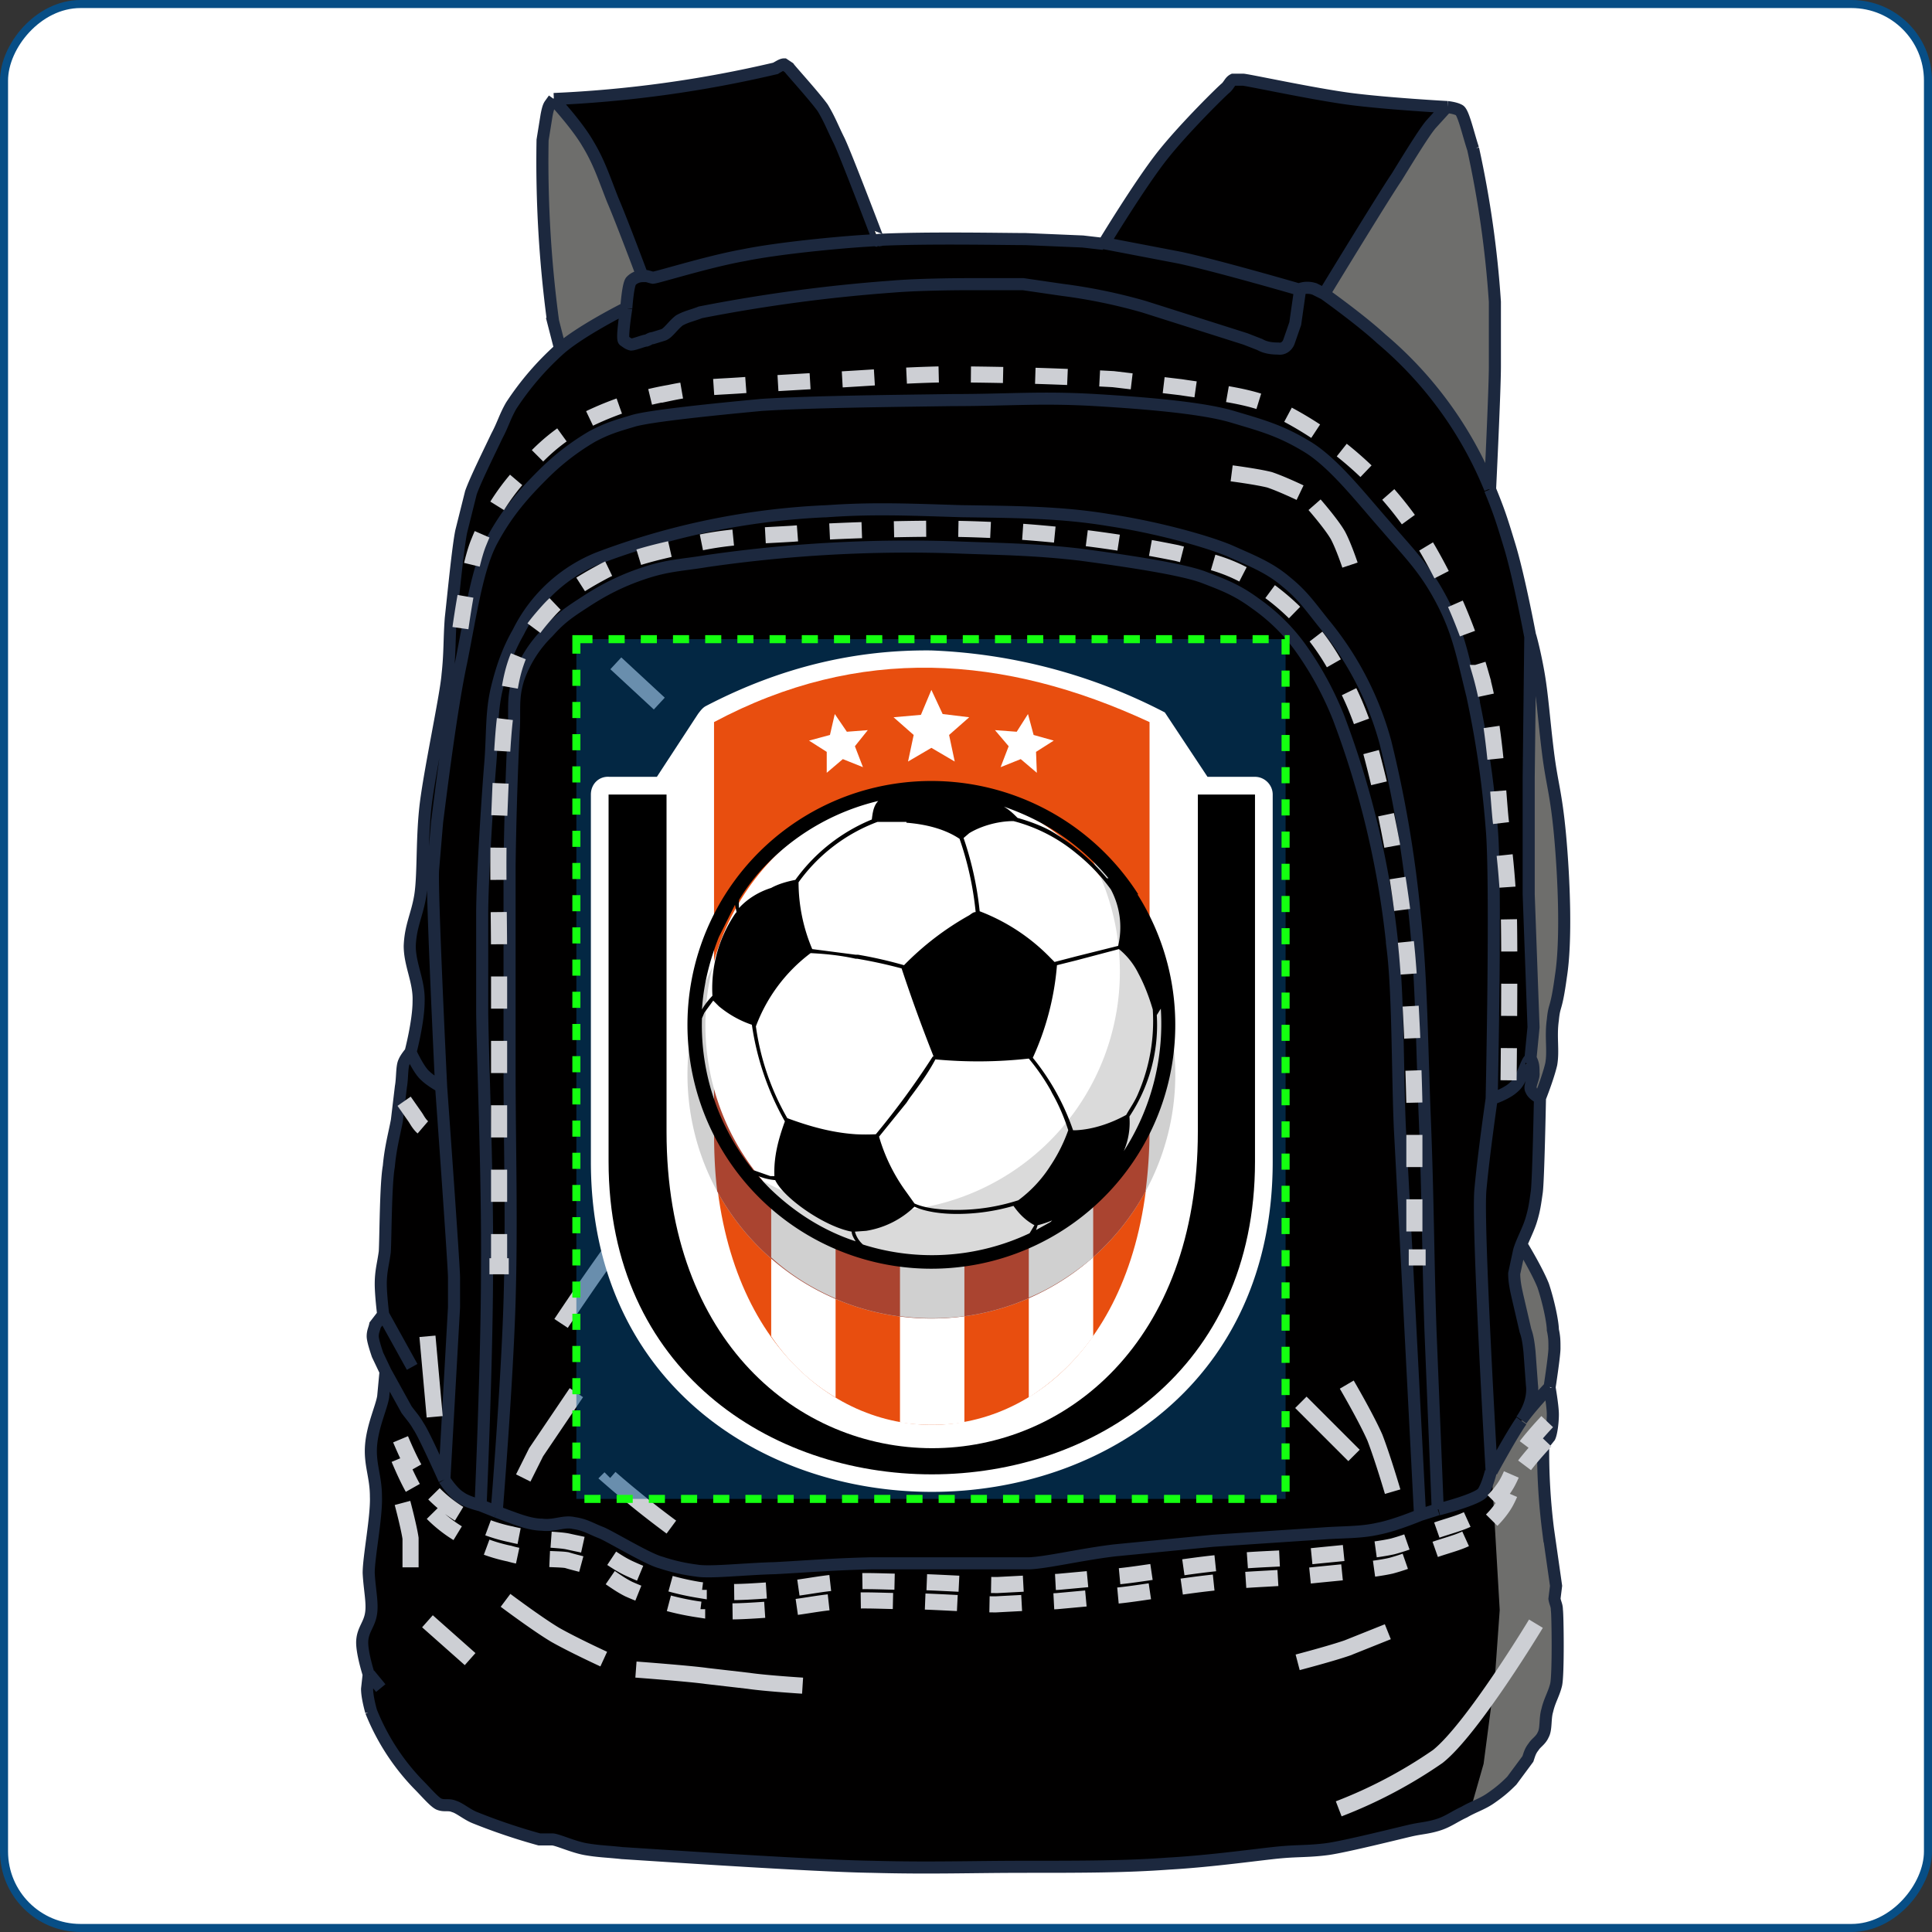
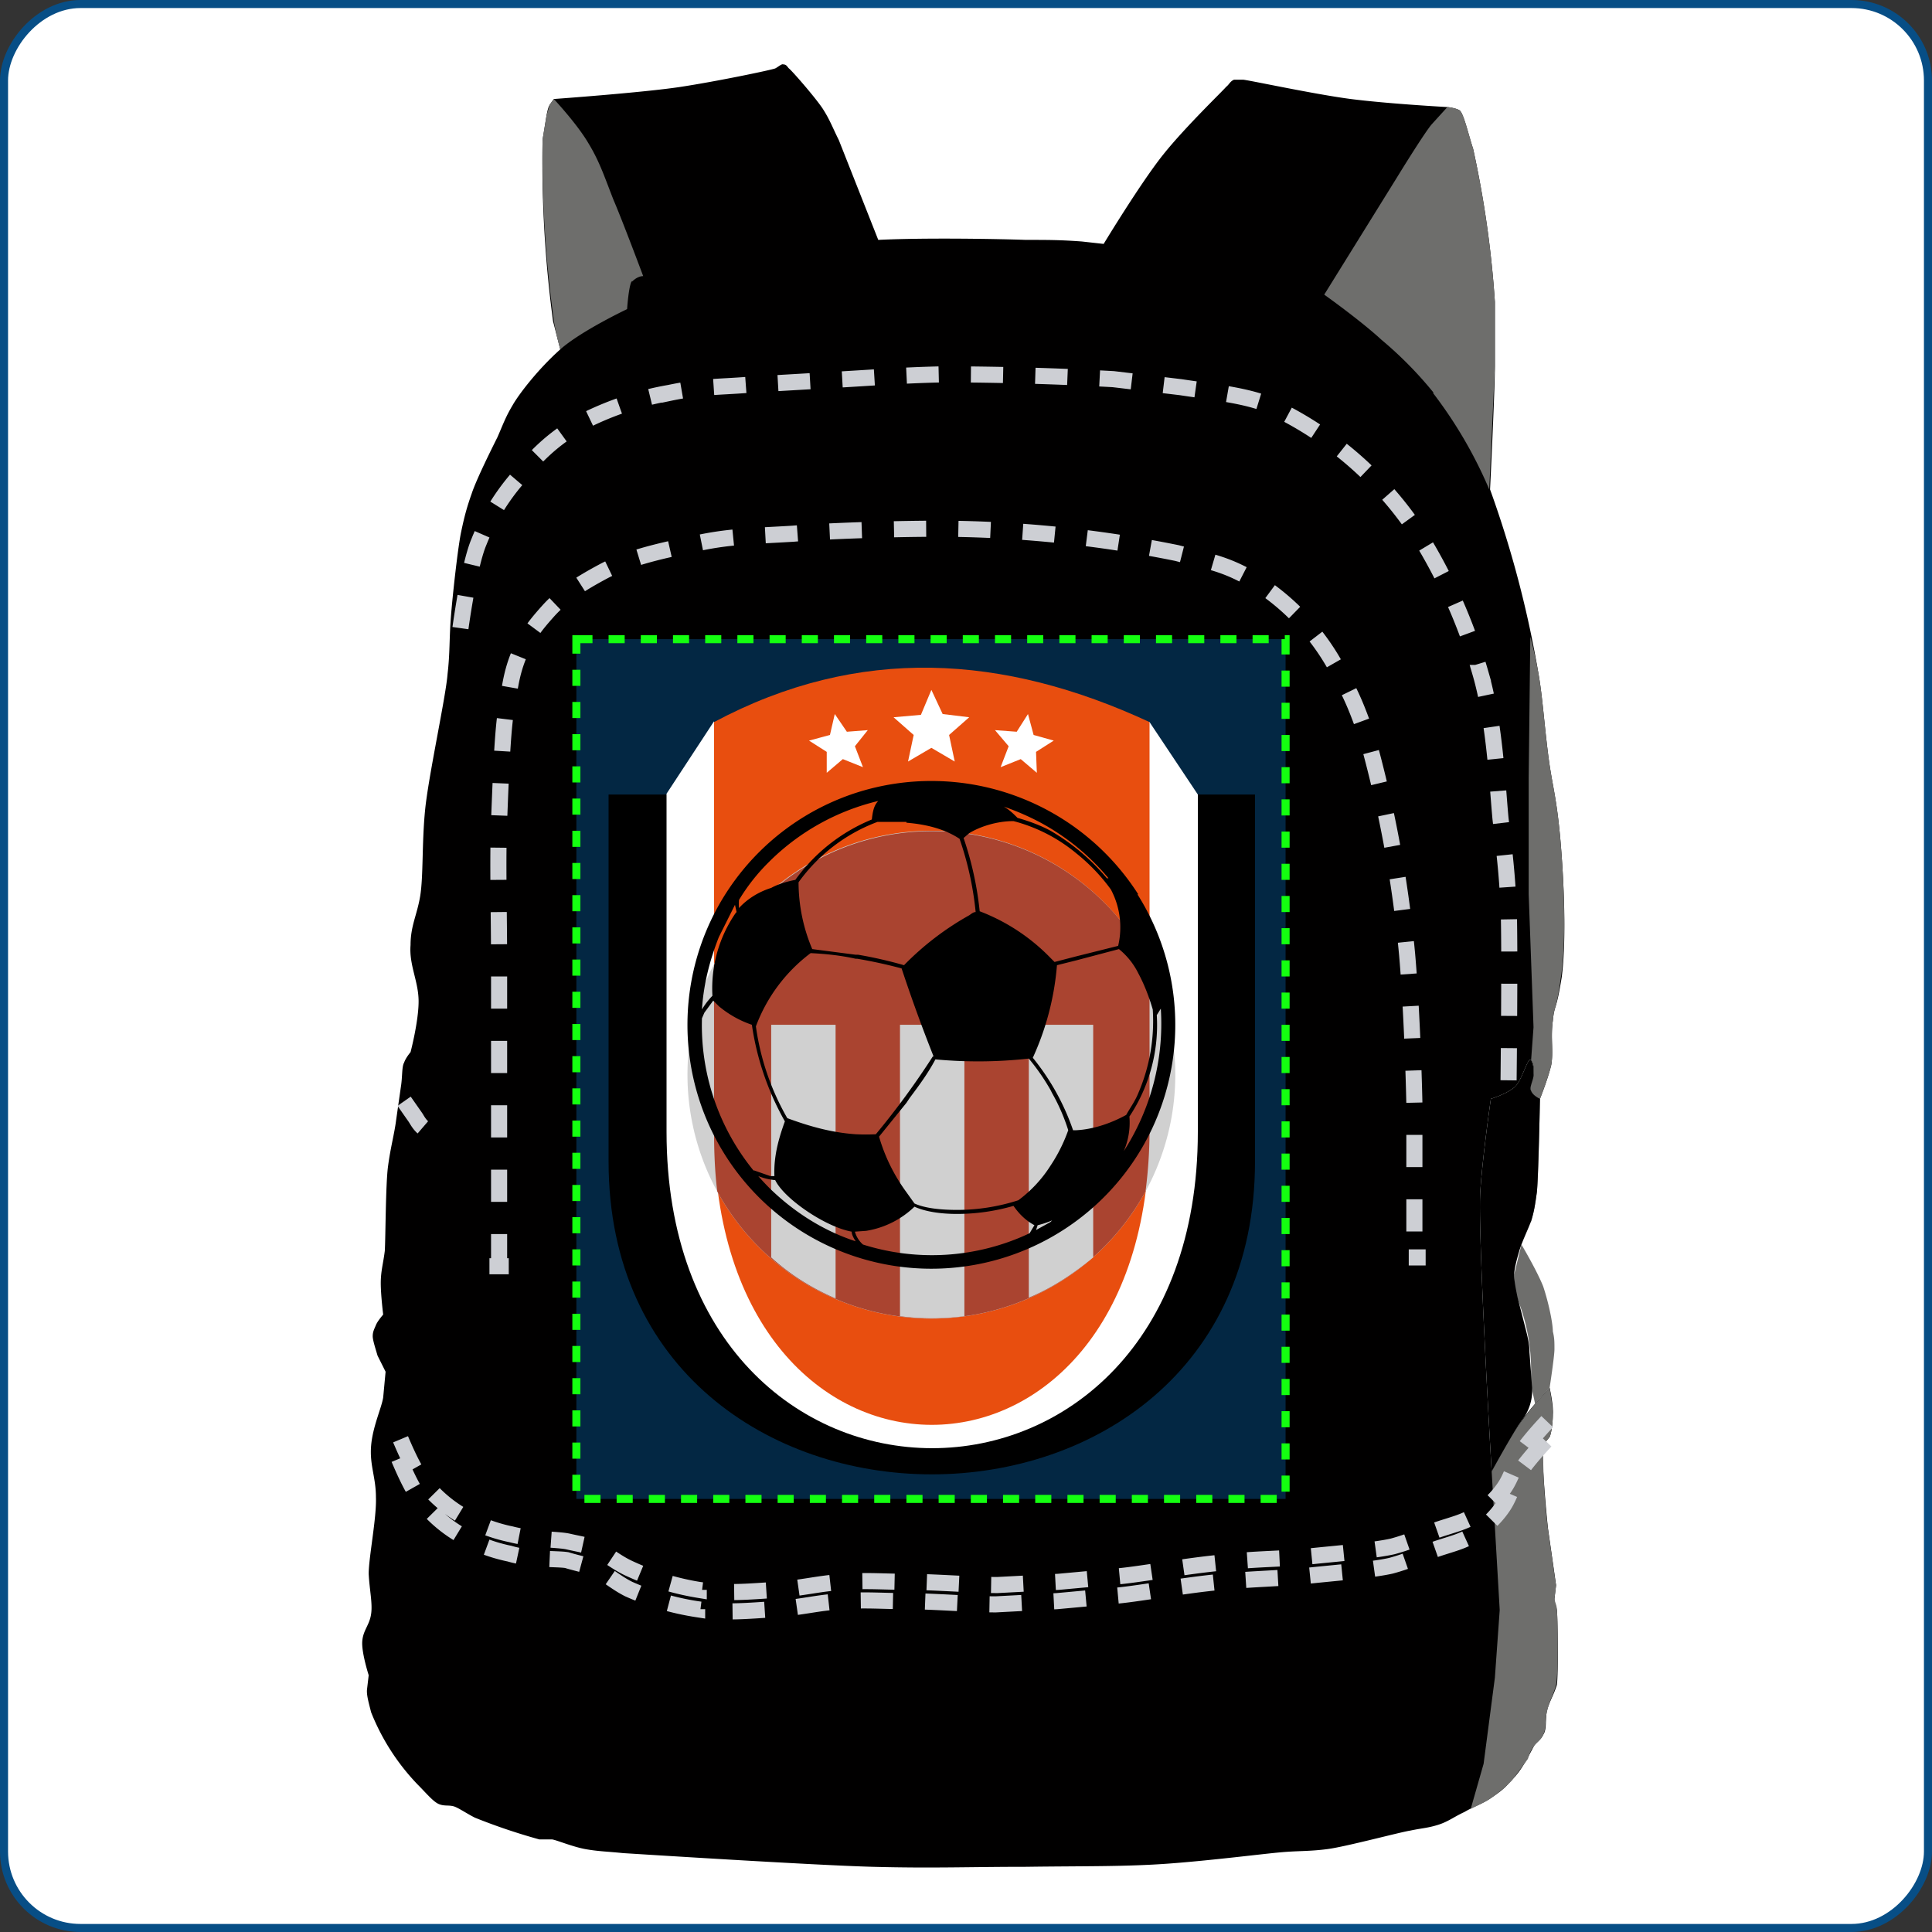
<svg xmlns="http://www.w3.org/2000/svg" fill="none" height="240" width="240">
  <rect width="100%" height="100%" fill="#333333" stroke="none" />
  <rect transform="matrix(-1 0 0 1 239 0)" rx="9.5" fill="#fff" y=".5" x="-.5" height="239" width="239" />
  <rect transform="matrix(-1 0 0 1 239 0)" rx="9.5" stroke="#074E86" y=".5" x="-.5" height="239" width="239" />
  <path d="m45.6 209.8.2-1.7s-.9-2.8-.8-4.2c.1-1.4.9-2 1.1-3.4.2-1.3-.2-3-.3-5 0-2 1-7 .9-9.5 0-2.5-.8-4-.6-6.4.2-2.4 1.3-4.7 1.5-6l.3-3.2-1-2c-.2-.7-.6-1.9-.6-2.4 0-.6.2-.9.4-1.4.2-.5.9-1.3.9-1.3s-.3-2.4-.3-3.9.3-2.4.5-4c.1-1.5.1-8.3.4-10.5.3-2.3.8-4.1 1-5.7l.6-4.2c.2-1.2.1-2.5.4-3 .2-.6.8-1.3.8-1.3s1-3.8 1-6.3-1.2-4.5-1-7c0-2.4.8-3.7 1.2-6.1.4-2.5.2-6.5.6-10.6.4-4.2 2.6-14.2 2.8-17 .3-2.6.2-4.2.4-6.9s.9-9 1.3-10.8c.4-1.9.7-3 1.3-4.7.6-1.8 2.5-5.6 3.2-7 .7-1.6 1-2.5 1.9-4 .8-1.4 3.2-4.5 5.9-6.9l-.9-3.5a149.3 149.3 0 0 1-1.3-22.5l.5-3.1c.1-.5.2-1 .4-1.3l.5-.7s11.1-.8 15.7-1.5 11.3-2.1 11.8-2.3c.4-.2.8-.6 1-.5.4 0 .5.3.7.5.3.2 3.2 3.5 4.2 5 .9 1.4 1.2 2.3 2 3.9l4.9 12.4c.8 0 .2 0 0 0 6.1-.3 15.7-.1 18.3 0 2.8 0 4.3 0 7 .2l2.7.3s4.6-7.6 7.4-11.1c2.8-3.5 7.5-8 7.8-8.4.4-.3.5-.7 1-.9h1.1c.5 0 8.8 1.8 13.4 2.4 4.7.6 12 1 12 1s1 .1 1.5.4c.5.3 1.1 3 1.7 4.8a127.8 127.8 0 0 1 2.7 19v8c0 3-.6 15.3-.6 15.3a132 132 0 0 1 6 22.8c.5 2.8.7 6 1.2 10s1 5 1.5 10.3c.5 5.5.8 13 .2 17.5-.7 4.4-.9 3.3-1.1 5.4-.3 2.1.1 3.8-.2 5.5-.4 1.7-1.4 4.2-1.4 4.2s-.9-.4-1.1-1c-.3-.4.4-1.5.3-2.1 0-.7 0-1.1-.3-1.7-.4-.5-1.1 2.5-2 3.3-1 .9-3 1.5-3 1.5s-1 6.9-1.3 11.3c-.4 4.5 1.4 35 1.4 35s2.5-4.6 3.7-6.3c1.2-1.7 3.5-4.1 3.5-4.1s.5 2.2.4 3.3c0 1.1-.2 2.4-.4 2.8l-.8 1c-.3.4.3 7.7.6 10.4l1 7-.2 1.7c0 .6.2.8.3 1.4.1.5.2 8 0 9.3-.4 1.3-.9 2-1.2 3.1-.3 1.2 0 2.4-.5 3.1-.3.7-1 1-1.2 1.5l-.8 1.5c-.3.5-1 1.8-2 2.7-.8 1-1.4 1.4-2.4 2.1-1 .7-2.2 1.1-3.4 1.8-1.3.6-2 1.2-3.3 1.6-1.3.4-2 .4-3.4.7-1.3.2-8 2-10.3 2.3-2.3.3-3.6.2-5.8.4-2.3.2-8.5 1-13.9 1.4-5.4.4-10.8.3-17.7.4-7 0-11.7.2-19.1 0-7.5-.2-29.3-1.6-31-1.7-1.9-.2-3-.2-4.7-.5-1.6-.3-3.5-1.1-4.1-1.2H67a75 75 0 0 1-8-2.7c-1-.5-2-1.2-2.6-1.4-.7-.2-1.2 0-1.9-.3s-1.6-1.4-2.6-2.4a27.7 27.7 0 0 1-5.8-9c-.3-1.2-.6-2.2-.5-2.9Z" fill="#010000" />
  <path d="M192.5 172.4s.6-3.9.6-4.8c0-.9 0-1.4-.2-2.2 0-1-.5-3.5-1.2-5.6-.8-2-2.7-5.2-2.7-5.2l-.9 3.7v1.4l.3 1.3.6 1.7a24 24 0 0 1 1.2 7.5v1.9l.5 2.3 1.8-2Zm-2.3-20.7c.4-1.3.5-2.1.7-3.5.2-1.3.4-11.7.4-11.7s-.9-.4-1.1-1c-.3-.4.4-1.5.3-2.1 0-.7 0-1.1-.3-1.7-.4-.5-1.1 2.5-2 3.3v2.4c.2 4.5.7 9 1.8 13.4l.2 1Z" fill="#6E6E6C" />
  <path d="M191.3 136.5s1-2.5 1.4-4.2c.3-1.7-.1-3.4.2-5.5.2-2.1.4-1 1-5.4.7-4.4.4-12-.1-17.5-.5-5.4-1-6.3-1.5-10.3-.5-4-.7-7.2-1.2-10s-1-4.5-1-4.5l-.2 17.5v14.5l.6 16.5-.3 4.1c.4.6.3 1 .3 1.7 0 .6-.6 1.7-.3 2.2.2.5 1 .9 1 .9Zm-6 86.8c1-.7 1.6-1.2 2.5-2.1l2-2.7c.2-.6.3-1 .7-1.5.3-.5.9-.8 1.2-1.5.4-.7.2-2 .5-3 .3-1.3.8-2 1.1-3.2.3-1.2.2-8.8.1-9.3 0-.6-.2-.8-.3-1.4l.2-1.6-1-7a78 78 0 0 1-.6-10.5l.8-1c.2-.4.4-1.7.4-2.8 0-1-.4-3.3-.4-3.3l-1.8 2a38 38 0 0 0-5.4 8.4l1 17.2-.6 8.4-1.4 10.7-1.6 5.6c1-.5 1.8-.8 2.6-1.4ZM178 48.8a55 55 0 0 1 7 12l.7-15.3v-8a127.8 127.8 0 0 0-2.7-19c-.6-1.9-1.2-4.5-1.7-4.8-.5-.3-1.5-.4-1.5-.4l-2 2.2c-.8 1-2.7 4-4.3 6.6l-9 14.5s4.5 3.2 7.1 5.6a48 48 0 0 1 6.5 6.6ZM78.5 35c.5-.5 1-.7 1.4-.7 0 0-2.5-6.7-3.7-9.5-1.1-2.8-1.7-4.7-3.1-7-1.4-2.4-4.3-5.5-4.3-5.5l-.5.7-.4 1.3-.5 3a149.3 149.3 0 0 0 1.4 22.5c.2 1.5.8 3.6.8 3.6 2.6-2.3 8.3-5 8.3-5s.2-3 .6-3.5Z" fill="#6E6E6C" />
  <path d="M188.5 161.1c-.2-1-.4-1.9-.4-2.8 0-.6.3-1.8.6-2.8.3-1.1 1-2.5 1.5-3.8.4-1.3.5-2.1.7-3.5.2-1.3.4-11.7.4-11.7s-.9-.4-1.1-1c-.3-.4.4-1.5.3-2.1 0-.7 0-1.1-.3-1.7-.4-.5-1.1 2.5-2 3.3-1 .9-3 1.5-3 1.5s-1 6.9-1.3 11.3c-.4 4.5 1.4 35 1.4 35s2.5-4.6 3.7-6.3a6 6 0 0 0 1.3-4.4l-.3-4.1c0-.9-.2-1.8-.4-2.6l-1.1-4.3Z" fill="#010000" />
-   <path d="m45.8 208-.2 1.8c0 .7.2 1.7.5 2.8a28 28 0 0 0 5.8 9c1 1 2 2.2 2.6 2.5.7.3 1.2 0 1.9.3.7.2 1.6 1 2.6 1.4a75 75 0 0 0 8 2.7h1.6c.6 0 2.5.9 4.1 1.2 1.7.3 2.8.3 4.6.5 1.8.1 23.6 1.6 31 1.7 7.5.2 12.2 0 19.2 0 6.9 0 12.3 0 17.7-.4 5.4-.3 11.6-1.2 13.9-1.4 2.2-.2 3.5-.1 5.8-.4 2.2-.3 9-2 10.3-2.3 1.3-.3 2.1-.3 3.4-.7 1.3-.4 2-1 3.3-1.6 1.2-.7 2.3-1 3.4-1.8 1-.7 1.6-1.2 2.5-2.1l2-2.7c.2-.6.3-1 .7-1.5.3-.5.9-.8 1.2-1.5.4-.7.2-2 .5-3 .3-1.3.8-2 1.1-3.2.3-1.2.2-8.8.1-9.3 0-.6-.2-.8-.3-1.4l.2-1.6-1-7a78 78 0 0 1-.6-10.5l.8-1c.2-.4.4-1.7.4-2.8 0-1-.4-3.3-.4-3.3M45.8 208s-.9-2.8-.8-4.2c.1-1.4.9-2 1.1-3.4.2-1.3-.2-3-.3-5 0-2 1-7 .9-9.5 0-2.5-.8-4-.6-6.4.2-2.4 1.3-4.7 1.5-6l.3-3.2m-2 37.7 1.4 1.7m145.2-37.4s.6-3.9.6-4.8c0-.9 0-1.4-.2-2.3 0-.9-.5-3.4-1.2-5.5-.8-2-2.7-5.1-2.7-5.1m3.5 17.7s-2.3 2.4-3.5 4.1m2.3-40s-.2 10.4-.4 11.7c-.2 1.4-.3 2.2-.7 3.5-.4 1.3-1.2 2.7-1.5 3.8l-.6 2.8c0 1 .2 1.9.4 2.8l1 4.3c.3.8.4 1.7.5 2.6l.3 4.1c.2 1.6-.4 3.1-1.3 4.4m2.3-40s1-2.5 1.4-4.2c.3-1.7-.1-3.4.2-5.5.2-2.1.4-1 1-5.4.7-4.4.4-12-.1-17.5-.5-5.4-1-6.3-1.5-10.3-.5-4-.7-7.2-1.2-10s-1-4.5-1-4.5m1.2 57.4s-.9-.4-1.1-1c-.3-.4.4-1.5.3-2.1 0-.7 0-1.1-.3-1.7m-25.7-95.1-1.2-.6c-.6-.2-1.2-.2-1.8 0m3 .6s7.3-12 9-14.5c1.6-2.6 3.5-5.7 4.3-6.6l2-2.2m-15.3 23.3s4.5 3.2 7.1 5.6a48 48 0 0 1 13.5 18.6M161.5 36s-10.3-3-15-4l-9.4-1.8m24.4 5.8-.5 3.5-.1.7-.8 2.3c-.2.5-.7.9-1.3.8-.8 0-1.6-.1-2.3-.5l-1.8-.7-6.3-2-6.3-2a68 68 0 0 0-10.2-2.1l-4.8-.7h-7s-5.6 0-9.2.3A199.3 199.3 0 0 0 87 38.8c-1 .4-1.7.5-2.6 1-.8.6-1.4 1.6-2 1.8l-1.3.4c-.3 0-.5.2-.8.3-.3 0-1.5.5-1.9.5-.4-.1-.6-.3-.9-.5-.3-.3.3-4 .3-4m2-4c.5-.1.8.1 1.3.2.5 0 6.8-2 11.3-2.8 4.4-.9 12-1.6 15.3-1.8 3.2-.2.8 0 1.3 0m-29.2 4.4a2 2 0 0 0-1.4.6c-.4.4-.6 3.4-.6 3.4m2-4s-2.5-6.7-3.7-9.5c-1.1-2.8-1.7-4.7-3.1-7-1.4-2.4-4.3-5.5-4.3-5.5m9 26s-5.6 2.8-8.2 5.1m0 0a35.6 35.6 0 0 0-6 7c-.8 1.4-1 2.3-1.8 3.8-.7 1.5-2.6 5.3-3.2 7L57.3 66c-.4 1.9-1 8.1-1.3 10.8-.2 2.7-.1 4.3-.4 7-.2 2.7-2.4 12.7-2.8 16.9-.4 4-.2 8.1-.6 10.6-.4 2.4-1.2 3.7-1.3 6.2 0 2.4 1.2 4.4 1.1 6.9 0 2.5-1 6.3-1 6.3m18.6-87.3-.9-3.5a149.3 149.3 0 0 1-1.3-22.5l.5-3.1c.1-.5.2-1 .4-1.3l.5-.7M51 130.7s1 2.2 1.8 2.9c.7.7 2 1.4 2 1.4m-3.8-4.3s-.6.7-.8 1.2c-.3.6-.2 2-.4 3.1l-.5 4.2c-.3 1.6-.8 3.4-1 5.7-.4 2.2-.4 9-.5 10.6-.2 1.5-.5 2.4-.5 4 0 1.4.3 3.8.3 3.8m7.2-28.3s-1.2-24.6-1-27l.5-5.9c.3-2.3 1.7-13.9 3-19.9 1.2-6 2-11.8 3.9-15.2 1.9-3.5 4-5.8 6.2-8a30 30 0 0 1 6.2-4.8c1.9-1 3-1.3 5-1.9 1.9-.6 9.6-1.4 16-2 6.2-.4 16.8-.5 23.7-.6 7 0 11-.4 17.8 0 6.7.4 13.5 1 17.1 2.1 3.7 1.1 5.9 1.7 9.2 3.7 3.3 2 6.7 6.4 9.7 9.8 3 3.5 4.9 5.3 7 9.3 2.1 4 2.6 7 3.8 11.8a123 123 0 0 1 2.4 16.4c.6 6.4 0 33.7 0 33.7M54.8 135s1.6 22.2 1.6 23.7v3.7l-1.2 21.4m-7.6-20.5 3.6 6.5m-3.6-6.5-1 1.3c-.1.5-.3.8-.3 1.4 0 .5.4 1.7.6 2.3l1 2.1m7.3 13.4s-2.6-5.8-3.2-6.6c-.5-.9-1-1.4-1.5-2.1l-2.6-4.7m7.3 13.4s1 1.6 2 2.2c.8.6 2.5 1 2.5 1m116.7 1.2s-3.1 1.3-5.2 1.7c-2.2.5-4.3.4-7 .6l-13.5.9-12.3 1.2c-4.1.5-8.3 1.5-10.5 1.6h-19.6c-4.7.1-8.2.4-12 .6-3.9.1-8.1.6-9.8.3a23 23 0 0 1-4.4-1c-1.6-.4-6.2-3.2-7.4-3.7-1.3-.5-2-1-3.4-1.2-1.3-.3-2.4.4-4 .2-1.5 0-3.4-.8-4-1l-1.6-.6m114.7.4 2.2-.7m-2.2.7-1.6-31-.9-17c-.3-6.7-.2-16.8-.9-22.4a112.4 112.4 0 0 0-6.7-28.6 41 41 0 0 0-4.8-8.8A23.5 23.5 0 0 0 156 75c-2.3-1.7-3.9-2.3-6.5-3.3-2.7-1-9.3-2-15.3-2.8-6-.7-10.5-.7-15.4-.9a174.7 174.7 0 0 0-31 1.7c-3 .5-4.8.5-7.8 1.5s-5.2 2.2-7.2 3.5c-2 1.3-3.1 2-4.7 3.8a15.1 15.1 0 0 0-3.7 5.8c-.8 2.5-.4 4-.6 6.7a503 503 0 0 0-.5 16.6v25.1c0 9.8.3 18.6 0 28.9-.3 10.2-1.6 26.2-1.6 26.2m117-.3s4.8-1.2 5.5-2.1c.6-.9 1-2.6 1-2.6m-6.6 4.7-.9-22.2c-.3-8.7-.3-16.1-.7-26.2-.4-10.1-.4-17.6-1.3-25.9a148 148 0 0 0-3.6-21 39.3 39.3 0 0 0-7.6-14.7c-1.7-2.1-2.6-3.5-4.7-5.2-2.1-1.8-4.2-2.6-7.1-3.9-2.9-1.2-9-2.9-15-3.8-6-1-11.8-1-18.3-1.1-6.5-.2-10.9-.4-16.6 0a91.1 91.1 0 0 0-28.4 5.8 19 19 0 0 0-10 9.2c-1.2 2.1-2 4.2-2.7 7.1-.7 3-.5 5.6-.8 9.3-.3 3.6-1 14.1-1 18.7v11.7c0 4.5.7 20.8.6 32.3 0 11.5-.8 29.4-.8 29.4m125.6-4.2s2.5-4.6 3.7-6.3m-3.7 6.3s-1.8-30.5-1.4-35c.4-4.4 1.4-11.3 1.4-11.3m0 0s1.9-.6 2.8-1.5c1-.8 1.7-3.8 2-3.3m0 0 .4-4.1-.6-16.5V96.6l.2-17.5m0 0s-1.4-7.5-2.6-11.4c-1-3.3-1.3-4.2-2.4-6.9M59.7 187l2 .8M179.8 13.3s1 .1 1.5.4c.5.3 1.1 3 1.7 4.8a127.8 127.8 0 0 1 2.7 19v8c0 3-.6 15.3-.6 15.3m-5.3-47.5s-7.3-.4-12-1c-4.6-.6-12.9-2.4-13.4-2.4h-1.2c-.4.2-.5.6-.9 1-.3.2-5 4.8-7.8 8.3-2.8 3.5-7.4 11.1-7.4 11.1m0 0-2.6-.3-7.1-.3c-2.6 0-12.2-.2-18.3.1m0 0S105 19 104.2 17.4c-.8-1.6-1.1-2.5-2-4-1-1.4-4-4.7-4.2-5l-.6-.4c-.3 0-.7.3-1.1.5a148.3 148.3 0 0 1-27.5 3.8" stroke-width="1.5" stroke="#1C283E" />
  <path d="M187.4 134.2s.2-17.3 0-21.6c-.2-4.2-.5-6.6-1-10.9-.4-4.2-.7-11.9-2.5-18.1a68 68 0 0 0-6.5-15.3 44.4 44.4 0 0 0-20.3-18.2c-3-1.1-7.2-1.5-10.4-2l-8.4-1a399 399 0 0 0-20.9-.6c-5.5.1-10.1.5-14.1.7l-10.3.6c-3.8.3-6 .2-9.8 1A38 38 0 0 0 72 52.6c-3.4 2-5.4 4-7.7 6.8a27.8 27.8 0 0 0-4.8 7.9C58.1 70.6 57 79.5 57 79.5m3.8 77.8H62m1.2 0H62m0 0V120c0-7-.2-12.8 0-18 .2-5.2.4-10.5.8-13.3.5-2.8.6-4.7 1.6-7.2 1-2.4 2-3.7 3.7-5.6 1.8-2 4-3.4 7-5 2.9-1.5 6.5-2.4 11-3.3 4.3-1 7.5-1 12.4-1.3 4.9-.4 14.9-.7 20.5-.6a150.5 150.5 0 0 1 27.2 3c3.4.9 5.5 1.2 8.5 2.8a29.2 29.2 0 0 1 11.6 12c1.6 2.8 2.4 4.8 3.5 8a152.4 152.4 0 0 1 5 27.1c.5 5.7.8 13.8.9 18.5v19.1m0 0h1.4m-1.4 0h-.7m17.2 20.4s-2 2.1-3.1 3.7c-1 1.6-1.3 3.2-2.3 4.6a11.5 11.5 0 0 1-3.4 3.2c-1.4 1-3 1.3-5 2-2 .8-3.2 1.4-5.4 2-2.2.5-6 .8-9.9 1.2-3.8.4-6.9.3-11.2.8-4.4.4-9.8 1.4-12.8 1.7l-7.6.7-7.6.4c-3 0-8-.4-11.1-.4-3.1 0-4.9-.2-8 0-3.2.2-5.1.8-8.4 1-3.3.2-6.1.5-9.6 0a33 33 0 0 1-8.5-2.6c-1.8-.8-3.1-2-4.4-2.6-1.2-.4-2-.5-3.3-.8-1.3-.3-4.4-.2-7.1-.9a20 20 0 0 1-6.7-2.7 16.8 16.8 0 0 1-4.7-4.5c-1.5-2-3.8-8.3-3.8-8.3m1.9-38.3.7 1 .7 1c.2.3.5.9 1 1.3.4.5 1 .8 1.3 1l1 .6M192 179s-2 2.1-3.1 3.7c-1 1.6-1.3 3.2-2.3 4.6a11.5 11.5 0 0 1-3.4 3.2c-1.4 1-3 1.3-5 2-2 .8-3.2 1.4-5.4 2-2.2.5-6 .8-9.9 1.2-3.8.4-6.9.4-11.2.8-4.4.4-9.8 1.4-12.8 1.7l-7.6.7-7.6.4c-3 0-8-.4-11.1-.4-3.1 0-4.9-.2-8 0-3.2.2-5.1.8-8.4 1-3.3.2-6.1.5-9.6 0a33 33 0 0 1-8.5-2.5c-1.8-.9-3.1-2.2-4.4-2.6-1.2-.5-2-.6-3.3-1-1.3-.2-4.4 0-7.1-.8a20 20 0 0 1-6.7-2.7 16.8 16.8 0 0 1-4.7-4.5c-1.5-2-3.8-8.3-3.8-8.3" stroke-width="2" stroke-dasharray="4 4" stroke="#CDCFD4" />
-   <path d="M50 186.7s.8 3 1 4.4v3.6m2.1 6.7 5.3 4.7m4.4-7.3s4 3 6.2 4.3c2.3 1.3 6 3 6 3m4 1.3s6.7.5 8.8.8l5.2.6c2 .3 6.7.6 6.7.6m61.5-2.9s4.2-1.1 6.2-1.8l5-2m18.4-1s-7.9 13.1-12.2 16.5a58.5 58.5 0 0 1-12.3 6.5m1-52.7s2.4 4.1 3.5 6.6c1 2.6 2.2 6.7 2.2 6.7m-11.4-11.1 6.6 6.6m-80.8-40s-6.4 7.8-9.7 12.2c-3.3 4.3-8 11.4-8 11.4m1.9 8.6-5 7.4-1.6 3.2m10.8 0a120.7 120.7 0 0 0 7.6 6.1M53.1 166l.9 10m22.5-93.6 5.4 5M153 58.8s3.1.4 4.7.8c1.5.5 3.8 1.6 3.8 1.6m1.8 1.5s2.1 2.4 2.9 3.8c.7 1.3 1.5 3.7 1.5 3.7" stroke-width="2" stroke="#CDCFD4" />
  <path d="M71.6 79.4h88.1v106.8H71.6z" stroke-dasharray="2 2" stroke="#14FF10" fill-opacity=".5" fill="#074E86" />
-   <path clip-rule="evenodd" d="M75.7 96.5h5.9l5.1-7.8c.3-.4.6-.8 1-1 9.4-4.9 18.7-7 28-6.9a68.5 68.5 0 0 1 29 7.7l5.3 8h5.9c1.2 0 2.2 1 2.2 2.2v45.6c0 54.7-84.7 54.7-84.7 0V98.7c0-1.3 1-2.3 2.3-2.2Z" fill-rule="evenodd" fill="#fff" />
  <path clip-rule="evenodd" d="M75.6 98.7h80.3v45.6c0 51.8-80.3 51.8-80.3 0V98.7Z" fill-rule="evenodd" fill="#000" />
  <path clip-rule="evenodd" d="M88.7 89.7h54.1l6 9v41.9c0 52.4-66 52.4-66 0v-42l5.9-9Z" fill-rule="evenodd" fill="#fff" />
  <path clip-rule="evenodd" d="M88.7 89.7c18-9.6 36-8.4 54.1 0v50.7c0 48.8-54.1 48.8-54.1 0V89.7Z" fill-rule="evenodd" fill="#E84E0F" />
-   <path clip-rule="evenodd" d="M119.8 176.7c-2.7.4-5.4.4-8 0v-49.4h8v49.4Zm16-10.7a28.6 28.6 0 0 1-8 7.6v-46.3h8V166Zm-40-38.7h8v46.3a25 25 0 0 1-8-7.6v-38.7Z" fill-rule="evenodd" fill="#fff" />
  <path clip-rule="evenodd" d="M115.7 103.2a30.3 30.3 0 1 1 0 60.6 30.3 30.3 0 0 1 0-60.6Z" fill-rule="evenodd" fill="#D0D0D0" />
  <path clip-rule="evenodd" d="M142.8 119.9v20.5a59 59 0 0 1-.5 7.6 30.3 30.3 0 0 1-53.2 0c-.3-2.4-.4-5-.4-7.6v-20.5a30.3 30.3 0 0 1 54.1 0Z" fill-rule="evenodd" fill="#AA4430" />
  <path clip-rule="evenodd" d="M119.8 163.5a30.3 30.3 0 0 1-8 0v-36.2h8v36.2Zm16-7.3c-2.4 2-5.1 3.8-8 5v-33.9h8v28.9Zm-40-28.9h8v34c-3-1.3-5.7-3-8-5.1v-28.9Z" fill-rule="evenodd" fill="#D0D0D0" />
-   <path clip-rule="evenodd" d="M115.7 157a29.8 29.8 0 0 0 0-59.4 29.8 29.8 0 0 0 0 59.5Z" fill-rule="evenodd" fill="#fff" />
-   <path clip-rule="evenodd" d="M133.8 103.7a29.7 29.7 0 1 1-42.4 40.8 29.8 29.8 0 0 0 42.4-40.8Z" fill-rule="evenodd" fill="#DADADA" />
+   <path clip-rule="evenodd" d="M133.8 103.7Z" fill-rule="evenodd" fill="#DADADA" />
  <path clip-rule="evenodd" d="M139.6 143a9 9 0 0 0 .7-4.3 20.5 20.5 0 0 0 3.4-12.6l.5-.8a29.2 29.2 0 0 1-4.6 17.7Zm-5.9-2.6h-.4a29.4 29.4 0 0 0-5-9 34.2 34.2 0 0 0 3-11.5l2.4-.6 5.3-1.4a9 9 0 0 1 2.4 3c.7 1.3 1.3 2.8 1.8 4.5a22.6 22.6 0 0 1-1.8 10.4c-.4 1-1 1.8-1.5 2.7-2 1.1-4.2 1.8-6.2 1.9Zm-3.2 4.4a16 16 0 0 1-4 4.3 24.8 24.8 0 0 1-7.6 1.2c-2 0-4-.2-5.3-.8l-1-1.4a22 22 0 0 1-3.4-6.9l3.4-4.2.4-.6c1.2-1.6 2.3-3.1 3.2-4.8a57 57 0 0 0 11.6-.1 27 27 0 0 1 2.7 3.9l.2.4c.8 1.4 1.5 3 2 4.6a20 20 0 0 1-2.2 4.4Zm0 7-1.8 1 .2-.6a11 11 0 0 0 1.8-.6l-.2.2Zm-2.6 1.4a28.4 28.4 0 0 1-20.7 1.4 3.3 3.3 0 0 1-1-1.6l1.4-.1a11.2 11.2 0 0 0 6-3c1.3.6 3.2.9 5.3.9a25.4 25.4 0 0 0 7-1c.7 1 1.5 1.8 2.6 2.4l-.6 1Zm-21.6 1c-4-1.3-7.6-3.6-10.6-6.5l-.2-.2a29 29 0 0 1-1.3-1.4 7.4 7.4 0 0 0 2.1.5c1.1 2.3 6.2 5.8 9.5 6.4 0 .4.3.9.5 1.2Zm-12.5-8.8h-.2a28.6 28.6 0 0 1-6.4-18.9l.3-.7 1.1-1.5.7.7c1.2 1 2.6 1.8 4.1 2.3a34.5 34.5 0 0 0 4.1 12c-.8 2.2-1.4 4.4-1.3 6.8h-.5l-2-.7Zm-4.5-29 2-4 .2.9-.1.1a16.5 16.5 0 0 0-2.9 10.3 9 9 0 0 0-1.3 1.7c.2-3.2 1-6.2 2.1-9Zm6.2-9.3.2-.2a28.6 28.6 0 0 1 13.4-7.4c-.6.6-.7 1.5-.8 2.3a22 22 0 0 0-9.5 7.5c-1 .2-2.1.5-3 1-1.6.5-3 1.4-4 2.5a8.8 8.8 0 0 1 0-1 24 24 0 0 1 3.7-4.7Zm20.4 24.1a99.1 99.1 0 0 1-7.1 9.7 24.6 24.6 0 0 1-2.5 0c-3-.2-5.8-1-8.5-2a31.5 31.5 0 0 1-3.9-11.4 20.2 20.2 0 0 1 6.8-9.1c2 .1 3.8.3 5.6.7h.2a61 61 0 0 1 5.5 1.2 197 197 0 0 0 4 11Zm-3.3-29c2.5.2 4.8.8 6.6 2a39.6 39.6 0 0 1 2 9.1c-.3 0-.5.2-.8.4a35.6 35.6 0 0 0-8.1 6.2 53 53 0 0 0-5.7-1.3h-.3l-5.4-.7a21.3 21.3 0 0 1-1.7-8.3 21.2 21.2 0 0 1 9.8-7.5h3.6Zm7.8 1.3c1.3-.8 3.4-1.5 5.5-1.5a20.2 20.2 0 0 1 7.8 4c1.5 1.2 3 2.7 4.3 4.5a10 10 0 0 1 .9 7l-5.2 1.3-2.7.7-.5-.5a24.3 24.3 0 0 0-8.8-5.8 41 41 0 0 0-2-9.1l.7-.6Zm10.1-.6a28.8 28.8 0 0 1 7.2 6.2h-.2a26.4 26.4 0 0 0-7-5.9c-1.3-.7-2.7-1.2-4.1-1.6-.5-.5-1-1-1.7-1.4 2 .7 4 1.6 5.8 2.7Zm10.9 8.2a30.5 30.5 0 0 0-35.1-12.6 30.3 30.3 0 1 0 35 12.6Z" fill-rule="evenodd" fill="#000" />
  <path clip-rule="evenodd" d="m115.7 85.7 1.4 3 3.3.4-2.5 2.2.7 3.3-2.9-1.7-2.9 1.7.7-3.3-2.5-2.2 3.4-.3 1.3-3.1Zm-12 3 1.5 2.2 2.6-.2-1.6 2 1 2.6-2.5-1-2 1.7v-2.6l-2.2-1.4 2.6-.7.6-2.6Zm24 0-1.4 2.2-2.7-.2 1.7 2-1 2.6 2.5-1 2 1.7-.1-2.6 2.2-1.4-2.5-.7-.7-2.6Z" fill-rule="evenodd" fill="#fff" />
</svg>